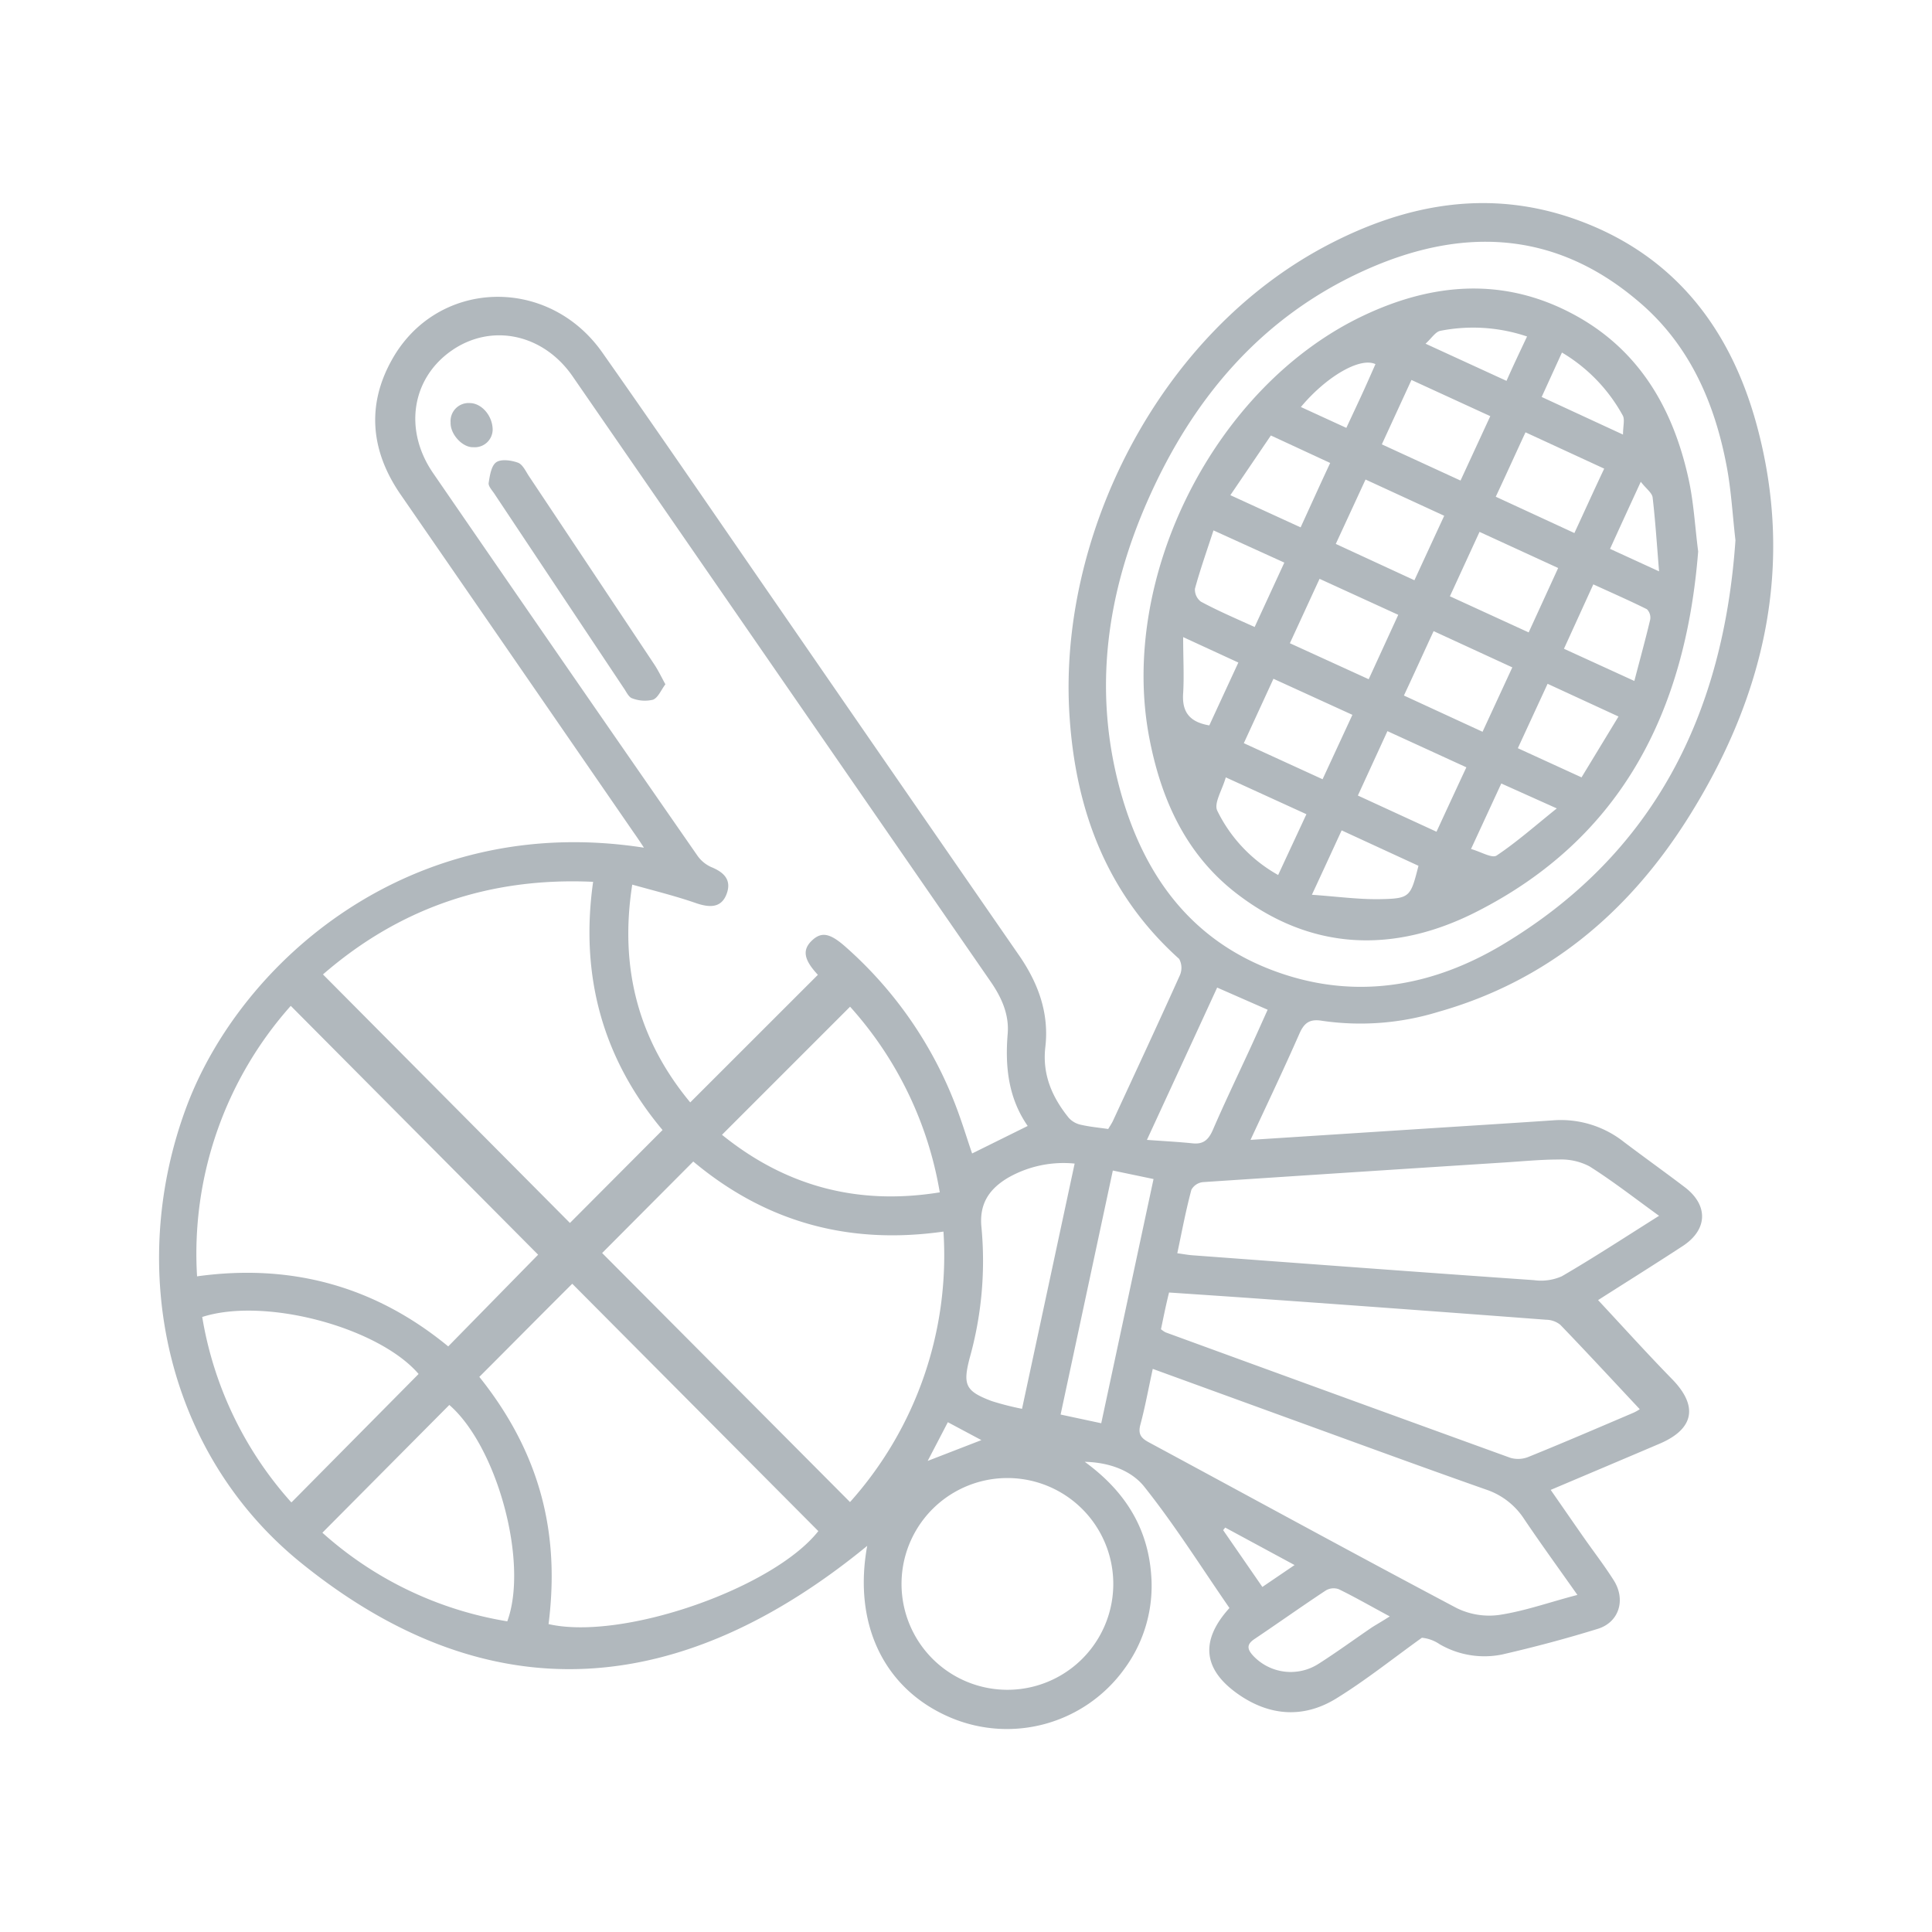
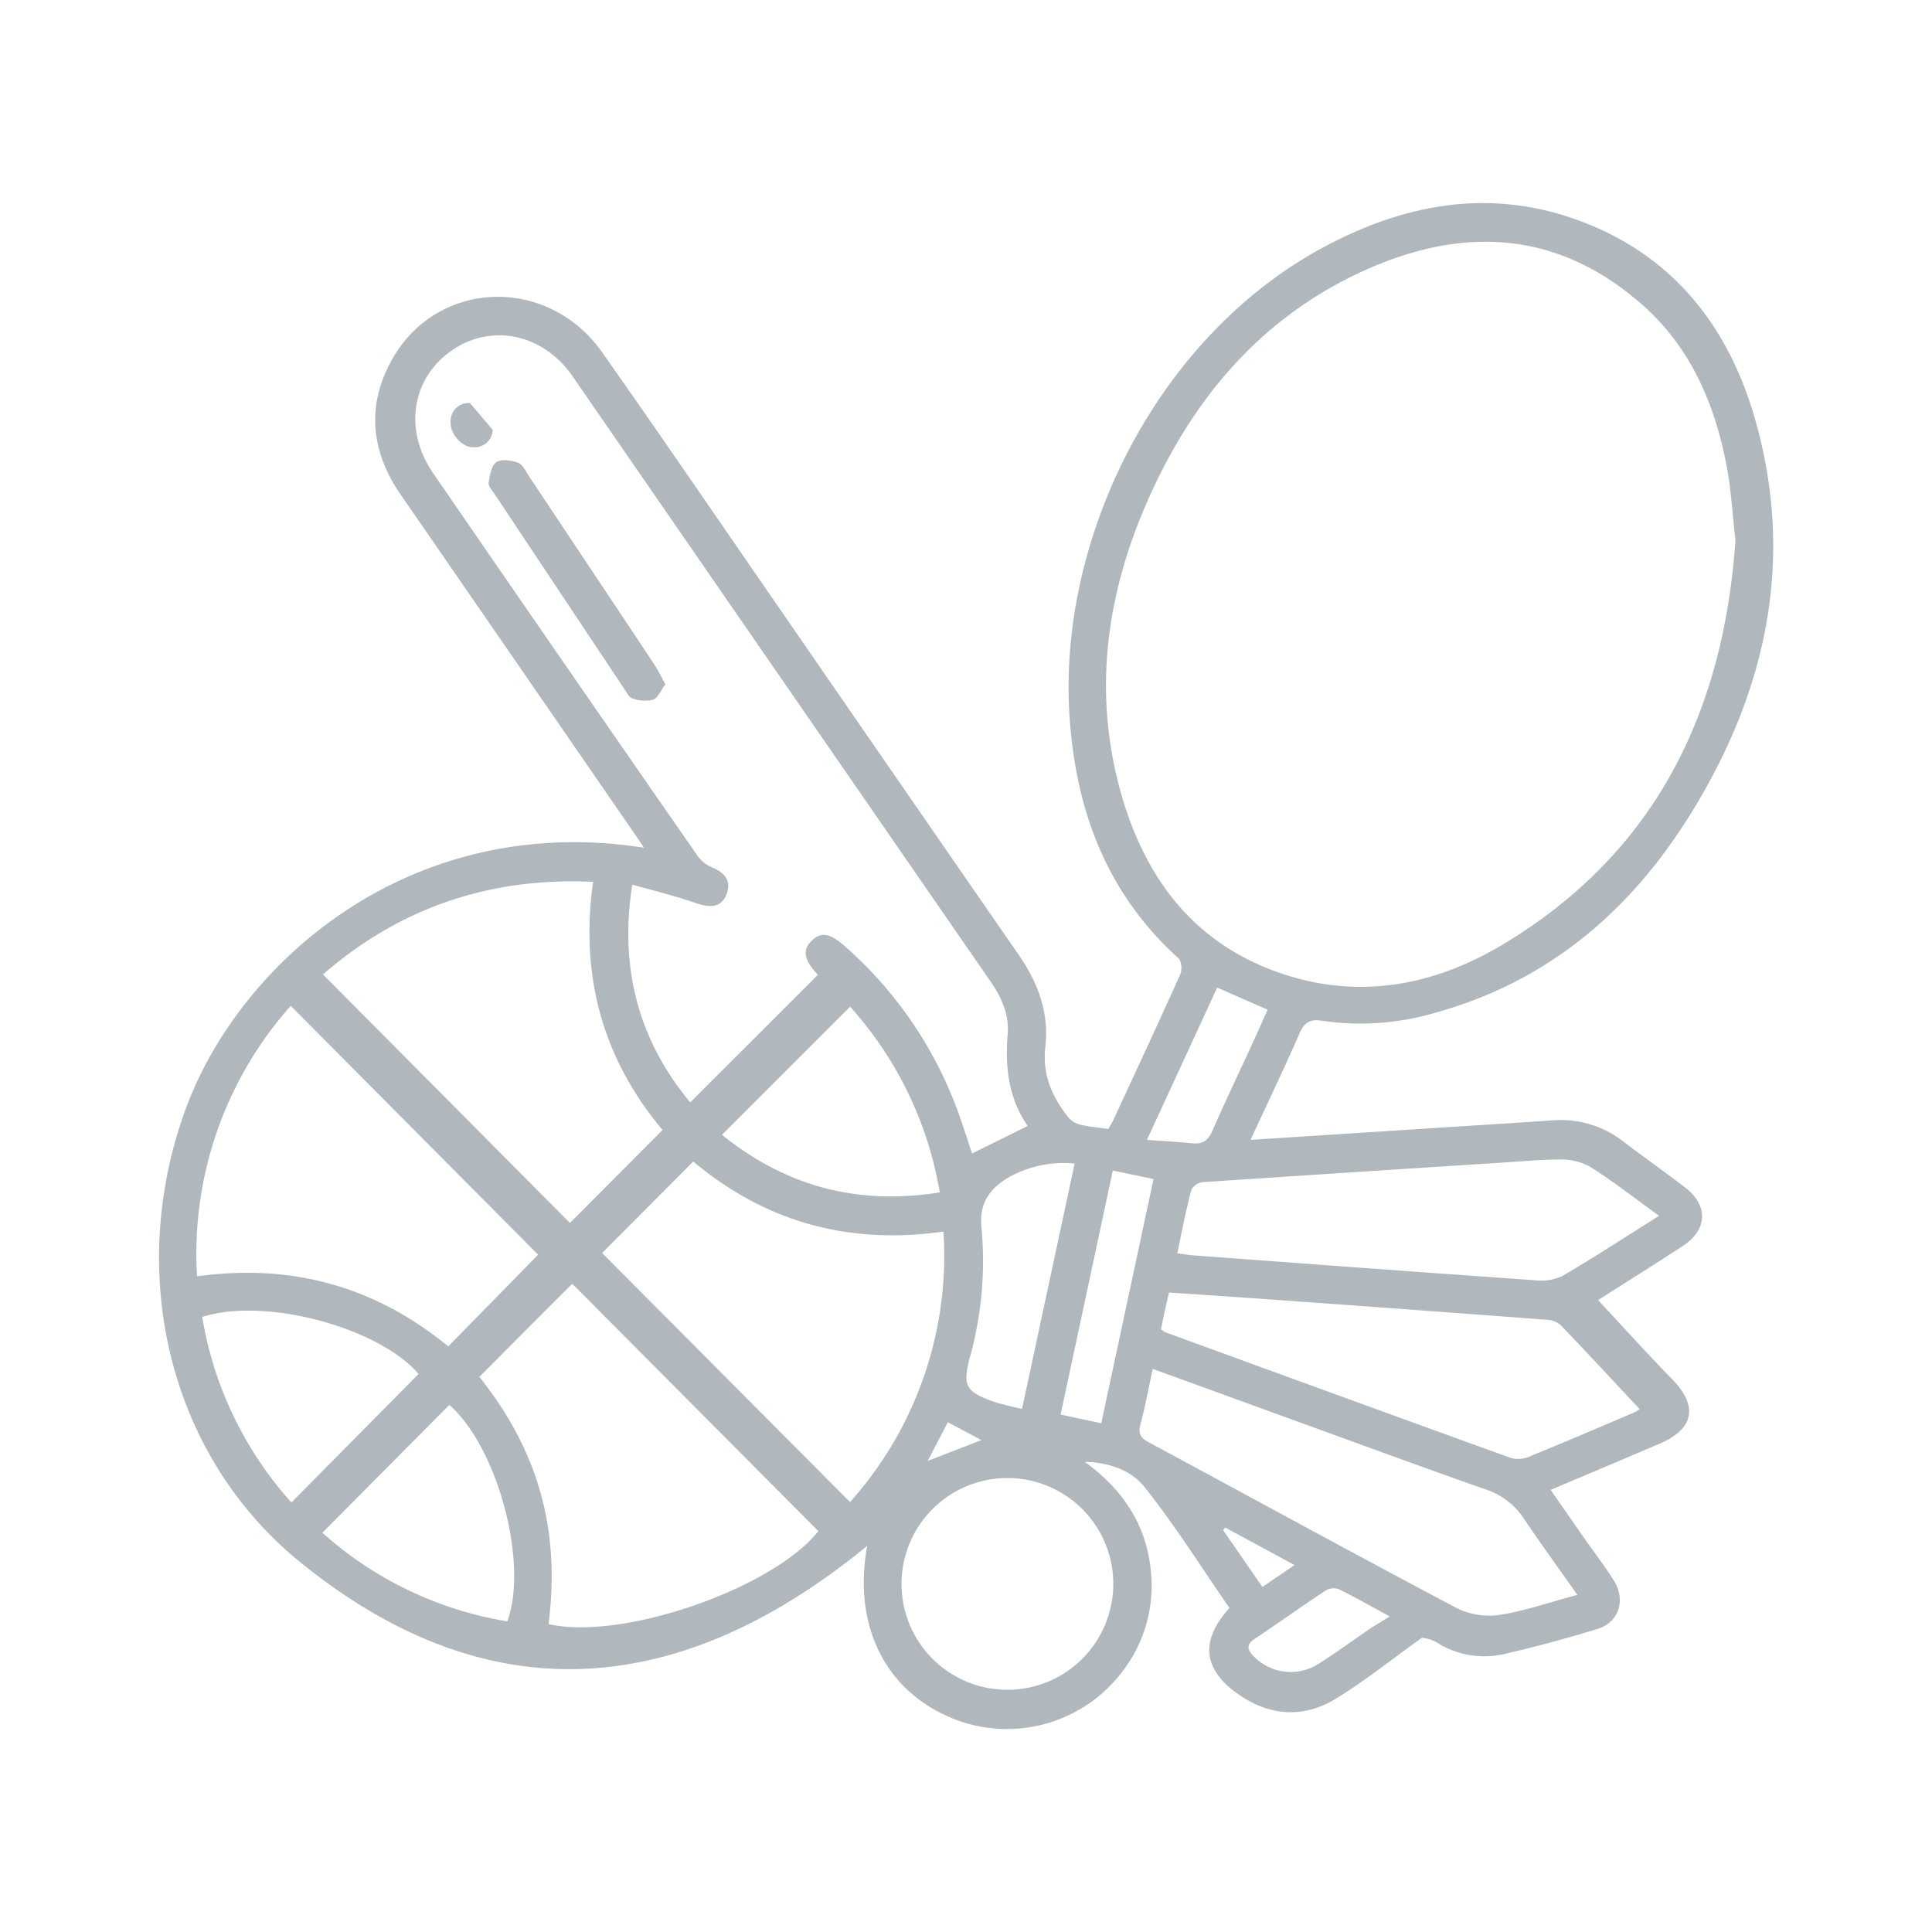
<svg xmlns="http://www.w3.org/2000/svg" id="Layer_1" data-name="Layer 1" viewBox="0 0 300 300">
  <defs>
    <style>.cls-1{fill:#b1b8bd;}</style>
  </defs>
  <title>Artboard 114 copy 49-60</title>
  <path class="cls-1" d="M194.18,177l27.62-1.78c6.48-.42,13-.82,19.43-1.26a15.78,15.78,0,0,1,10.94,3.37c3.12,2.36,6.3,4.63,9.42,7,3.71,2.81,3.6,6.6-.29,9.15-4.5,2.94-9.06,5.79-13.15,8.4,3.87,4.15,7.59,8.28,11.48,12.26,4.06,4.15,3.48,7.69-1.84,10-5.56,2.37-11.12,4.72-17,7.21,1.79,2.57,3.42,4.94,5.07,7.3s3.26,4.43,4.72,6.74c1.9,3,.85,6.5-2.46,7.53-4.91,1.52-9.9,2.85-14.92,4a13.84,13.84,0,0,1-9.66-1.61,5.9,5.9,0,0,0-2.75-1c-4.43,3.17-8.7,6.6-13.33,9.45-5.07,3.11-10.37,2.71-15.24-.72-5.45-3.84-5.88-8.31-1.31-13.35-4.35-6.29-8.46-12.85-13.25-18.86-1.89-2.36-5.2-3.75-9.22-3.84,6.3,4.59,9.8,10.3,10.32,17.61a21.71,21.71,0,0,1-4.18,14.56,22.47,22.47,0,0,1-26.92,7.57c-10.36-4.36-15.23-14.51-13-26.69-28.45,23.32-58.16,26.63-87.79,2.74-21.13-17-27.31-45.84-17.88-71,8.38-22.32,34.63-45.81,71-40.15-.65-1-1.11-1.68-1.6-2.37q-18.12-26.3-36.26-52.58C57.6,70.05,56.91,63,60.78,56c6.93-12.66,24.3-13.32,32.77-1.23C102.86,68,112,81.4,121.22,94.74q18.48,26.81,37,53.58c3,4.34,4.71,9,4.1,14.26-.5,4.28,1.07,7.83,3.64,11a3.5,3.5,0,0,0,1.82,1.06c1.36.32,2.78.45,4.3.67.23-.39.51-.79.72-1.22,3.49-7.54,7-15.07,10.41-22.65a2.89,2.89,0,0,0-.11-2.54c-11.14-10-16-22.87-17-37.37-2-28,13.7-59.73,40.13-73.52,12.19-6.37,25-8.68,38.29-4,15.12,5.33,24,16.62,28.17,31.65,6.1,22.06,1.32,42.54-10.64,61.47-9.22,14.59-21.82,25.22-38.74,30a41.15,41.15,0,0,1-18,1.38c-1.9-.32-2.78.27-3.54,2C199.36,166,196.82,171.32,194.18,177Zm-96-39.67c-2.06,13.15,1.07,24.29,9,33.85L127,151.37c-2.17-2.33-2.47-3.85-.93-5.32s2.9-1.12,5.39,1.12a62.75,62.75,0,0,1,17.49,26c.72,2,1.35,4.07,2,5.94l8.63-4.27c-3-4.32-3.53-9.19-3.11-14.28.26-3-.94-5.67-2.64-8.13q-32.48-47-64.92-94c-4.56-6.6-12.59-8.29-18.77-4s-7.51,12.27-2.91,19q20.43,29.72,41,59.34a5.24,5.24,0,0,0,2.19,1.86c2,.81,3.22,2,2.41,4.18s-2.6,2.13-4.6,1.48C105,139.16,101.75,138.36,98.16,137.36ZM269.48,83.9c-.45-3.91-.65-7.66-1.33-11.32-1.88-10.14-5.92-19.31-14-26-13.08-11-27.61-11.29-42.51-4.48-15.79,7.21-26.34,19.7-33.29,35.31-6.43,14.44-8.66,29.47-4.49,45,3.72,13.8,11.5,24.32,25.6,28.91,11.82,3.85,23.19,1.66,33.58-4.47C256.94,132.66,267.62,110.74,269.48,83.9ZM83.56,194.83,45.15,156.19a57.85,57.85,0,0,0-14.55,42c14.79-2.05,27.75,1.63,39,10.88Zm1.62,57.36c11.5,2.62,34.89-5.56,41.89-14.44L88.86,199.34C84,204.17,79.24,209,74.43,213.8,85,227,86.71,240,85.18,252.19Zm8.32-57.62q19.1,19.19,38.49,38.67a57.38,57.38,0,0,0,14.51-42c-14.92,2.12-27.76-1.6-38.85-10.88Zm-5-4.67,14.38-14.43c-9.22-11-12.86-23.82-10.78-38.54-16.26-.75-30.17,4.15-41.95,14.38Zm91.8,16.52a4.67,4.67,0,0,0,.67.46q26.77,9.78,53.56,19.49a4.28,4.28,0,0,0,2.8-.14c5.46-2.21,10.87-4.54,16.29-6.85a6.6,6.6,0,0,0,1-.56c-4.12-4.4-8.18-8.79-12.33-13.1a3.57,3.57,0,0,0-2.2-.79q-22-1.67-44-3.23c-4.85-.35-9.71-.67-14.56-1C181,202.82,180.66,204.59,180.27,206.42Zm2.54-11.81c.91.12,1.62.26,2.33.31,17.66,1.31,35.32,2.63,53,3.86a8,8,0,0,0,4.35-.6c5-2.91,9.87-6.1,15.1-9.39-3.78-2.73-7.18-5.39-10.81-7.68a9.43,9.43,0,0,0-4.77-1.06c-2.81,0-5.64.28-8.46.46q-23.4,1.5-46.8,3.05a2.33,2.33,0,0,0-1.78,1.18C184.14,187.94,183.53,191.19,182.81,194.61ZM179,212.56c-.69,3.16-1.19,5.93-1.92,8.65-.38,1.42.05,2.07,1.27,2.73,15.94,8.59,31.82,17.28,47.82,25.75a11.43,11.43,0,0,0,6.67,1.07c4-.61,7.85-2,12.1-3.1-2.86-4.06-5.63-7.87-8.26-11.77a11.32,11.32,0,0,0-5.95-4.6c-10.57-3.72-21.08-7.59-31.61-11.41Zm-22.71,49.83a16.44,16.44,0,0,0,.28-32.88,16.44,16.44,0,1,0-.28,32.88Zm-111-29.13L65,213.35c-6.19-7.21-23.81-12-33.6-8.85A57,57,0,0,0,45.21,233.26Zm100.64-48.1A57.26,57.26,0,0,0,132,156.32l-19.89,19.89C121.87,184.1,133,187.22,145.85,185.16ZM50.06,238a56.67,56.67,0,0,0,28.71,13.76c3.35-9.13-1.58-27.16-9-33.6ZM158.7,218.76c2.76-12.84,5.44-25.36,8.17-38.08a17.38,17.38,0,0,0-10.36,2.21c-2.91,1.74-4.51,4.05-4.1,7.78a55.83,55.83,0,0,1-1.85,20.24c-1.07,4.14-.64,5.11,3.41,6.64A43.28,43.28,0,0,0,158.7,218.76ZM171,221c2.74-12.77,5.41-25.27,8.12-37.92l-6.32-1.32c-2.74,12.8-5.41,25.29-8.11,37.89Zm7.09-44c2.72.2,4.93.31,7.13.54,1.68.17,2.47-.61,3.12-2.11,1.84-4.25,3.85-8.43,5.79-12.64.92-2,1.81-4,2.71-6L189,153.35C185.41,161.16,181.88,168.8,178.07,177.05Zm37.72,74c-3.28-1.77-5.56-3.08-7.93-4.23a2.36,2.36,0,0,0-2,.19c-3.73,2.46-7.38,5.06-11.09,7.55-1.25.84-1.13,1.57-.21,2.58a8,8,0,0,0,10.22,1.23c2.79-1.78,5.47-3.74,8.2-5.6C213.77,252.23,214.56,251.79,215.79,251ZM190.25,237.2l-.32.4,6.09,8.82,5-3.4Zm-46.2-10.35,8.34-3.23-5.21-2.78C146.15,222.83,145.16,224.72,144.05,226.85Z" />
  <path class="cls-1" d="M103.32,106.26c-.66.87-1.12,2.07-1.92,2.39a5.44,5.44,0,0,1-3.22-.21c-.52-.15-.89-.94-1.25-1.48Q86.84,91.81,76.76,76.66c-.36-.55-1-1.21-.87-1.73.17-1.13.41-2.64,1.18-3.16s2.33-.3,3.37.08c.72.27,1.19,1.32,1.69,2.08q9.75,14.63,19.48,29.26C102.19,104.07,102.64,105,103.32,106.26Z" />
-   <path class="cls-1" d="M76.5,66.73a2.77,2.77,0,0,1-3,2.71c-1.66.08-3.61-2-3.53-3.85a2.8,2.8,0,0,1,3-3C74.77,62.61,76.49,64.54,76.5,66.73Z" />
-   <path class="cls-1" d="M263.69,85.63c-1.95,24.67-11.77,44.5-34.52,56-12.71,6.43-25.61,6.09-37.3-3-7.79-6.07-11.6-14.59-13.41-24.07-4.78-25,10.19-54.64,33.27-65.56,10.77-5.1,21.78-6,32.6-.19,10.07,5.4,15.37,14.42,17.8,25.25C263,77.84,263.19,81.77,263.69,85.63Zm-28.86,18L222.61,98c-1.56,3.37-3,6.57-4.61,10l12.21,5.63ZM204.9,89.88c-1.56,3.38-3.05,6.63-4.61,10l12.24,5.59,4.59-10ZM219.17,59l-4.6,10,12.22,5.62,4.62-10Zm10.57,23.59-4.6,10,12.23,5.61,4.58-10ZM210,111l-12.26-5.6-4.6,10L205.37,121Zm14.26-30.91-12.22-5.63-4.62,10,12.21,5.64C221.2,86.7,222.68,83.49,224.27,80.06Zm20.21,2.68c1.56-3.35,3-6.56,4.63-10l-12.22-5.64c-1.56,3.35-3,6.56-4.62,10Zm-16.77,36.38-12.26-5.62-4.59,10,12.21,5.62C224.64,125.73,226.1,122.57,227.71,119.12ZM194.82,97.36l4.61-10-11-5c-1.06,3.24-2.08,6.12-2.88,9.06a2.35,2.35,0,0,0,.92,2C189.06,94.82,191.81,96,194.82,97.36Zm45.49,8.82-4.62,10,9.89,4.53,5.74-9.45Zm13.47-.44c.87-3.32,1.72-6.41,2.46-9.52a1.84,1.84,0,0,0-.51-1.62c-2.69-1.34-5.46-2.55-8.32-3.86l-4.56,10ZM191.05,76.89l10.91,5c1.59-3.47,3-6.61,4.59-10l-9.21-4.27Zm11.81,49.54-12.52-5.72c-.57,2-1.87,4-1.33,5.16a23,23,0,0,0,9.46,10Zm5.47,2.51c-1.46,3.17-2.88,6.26-4.62,10,3.9.27,7.26.74,10.61.68,4.63-.09,4.71-.34,5.94-5.18Zm28.79-76.69a26.21,26.21,0,0,0-13.46-.88c-.75.14-1.34,1.12-2.3,2l12.57,5.77C235,56.72,236,54.63,237.12,52.25Zm-4,69.41-4.7,10.17c1.61.46,3.3,1.51,4,1,3.15-2.11,6-4.64,9.32-7.3Zm-49.4-22.73c0,3.26.16,6,0,8.71-.21,2.92,1,4.48,4.06,5,1.45-3.15,2.94-6.36,4.51-9.76Zm58.81-44.17-3.14,6.88,12.63,5.84c0-1.33.32-2.39-.06-3A25.76,25.76,0,0,0,242.57,54.76ZM202,63.2l7.06,3.24c.87-1.87,1.61-3.44,2.33-5s1.47-3.27,2.19-4.9C211.16,55.41,205.91,58.51,202,63.2Zm47.95,22,7.67,3.52c-.35-4.26-.58-7.88-1-11.46-.08-.73-1-1.36-1.84-2.45C253,78.68,251.53,81.87,250,85.24Z" />
+   <path class="cls-1" d="M76.5,66.73a2.77,2.77,0,0,1-3,2.71c-1.66.08-3.61-2-3.53-3.85a2.8,2.8,0,0,1,3-3Z" />
</svg>